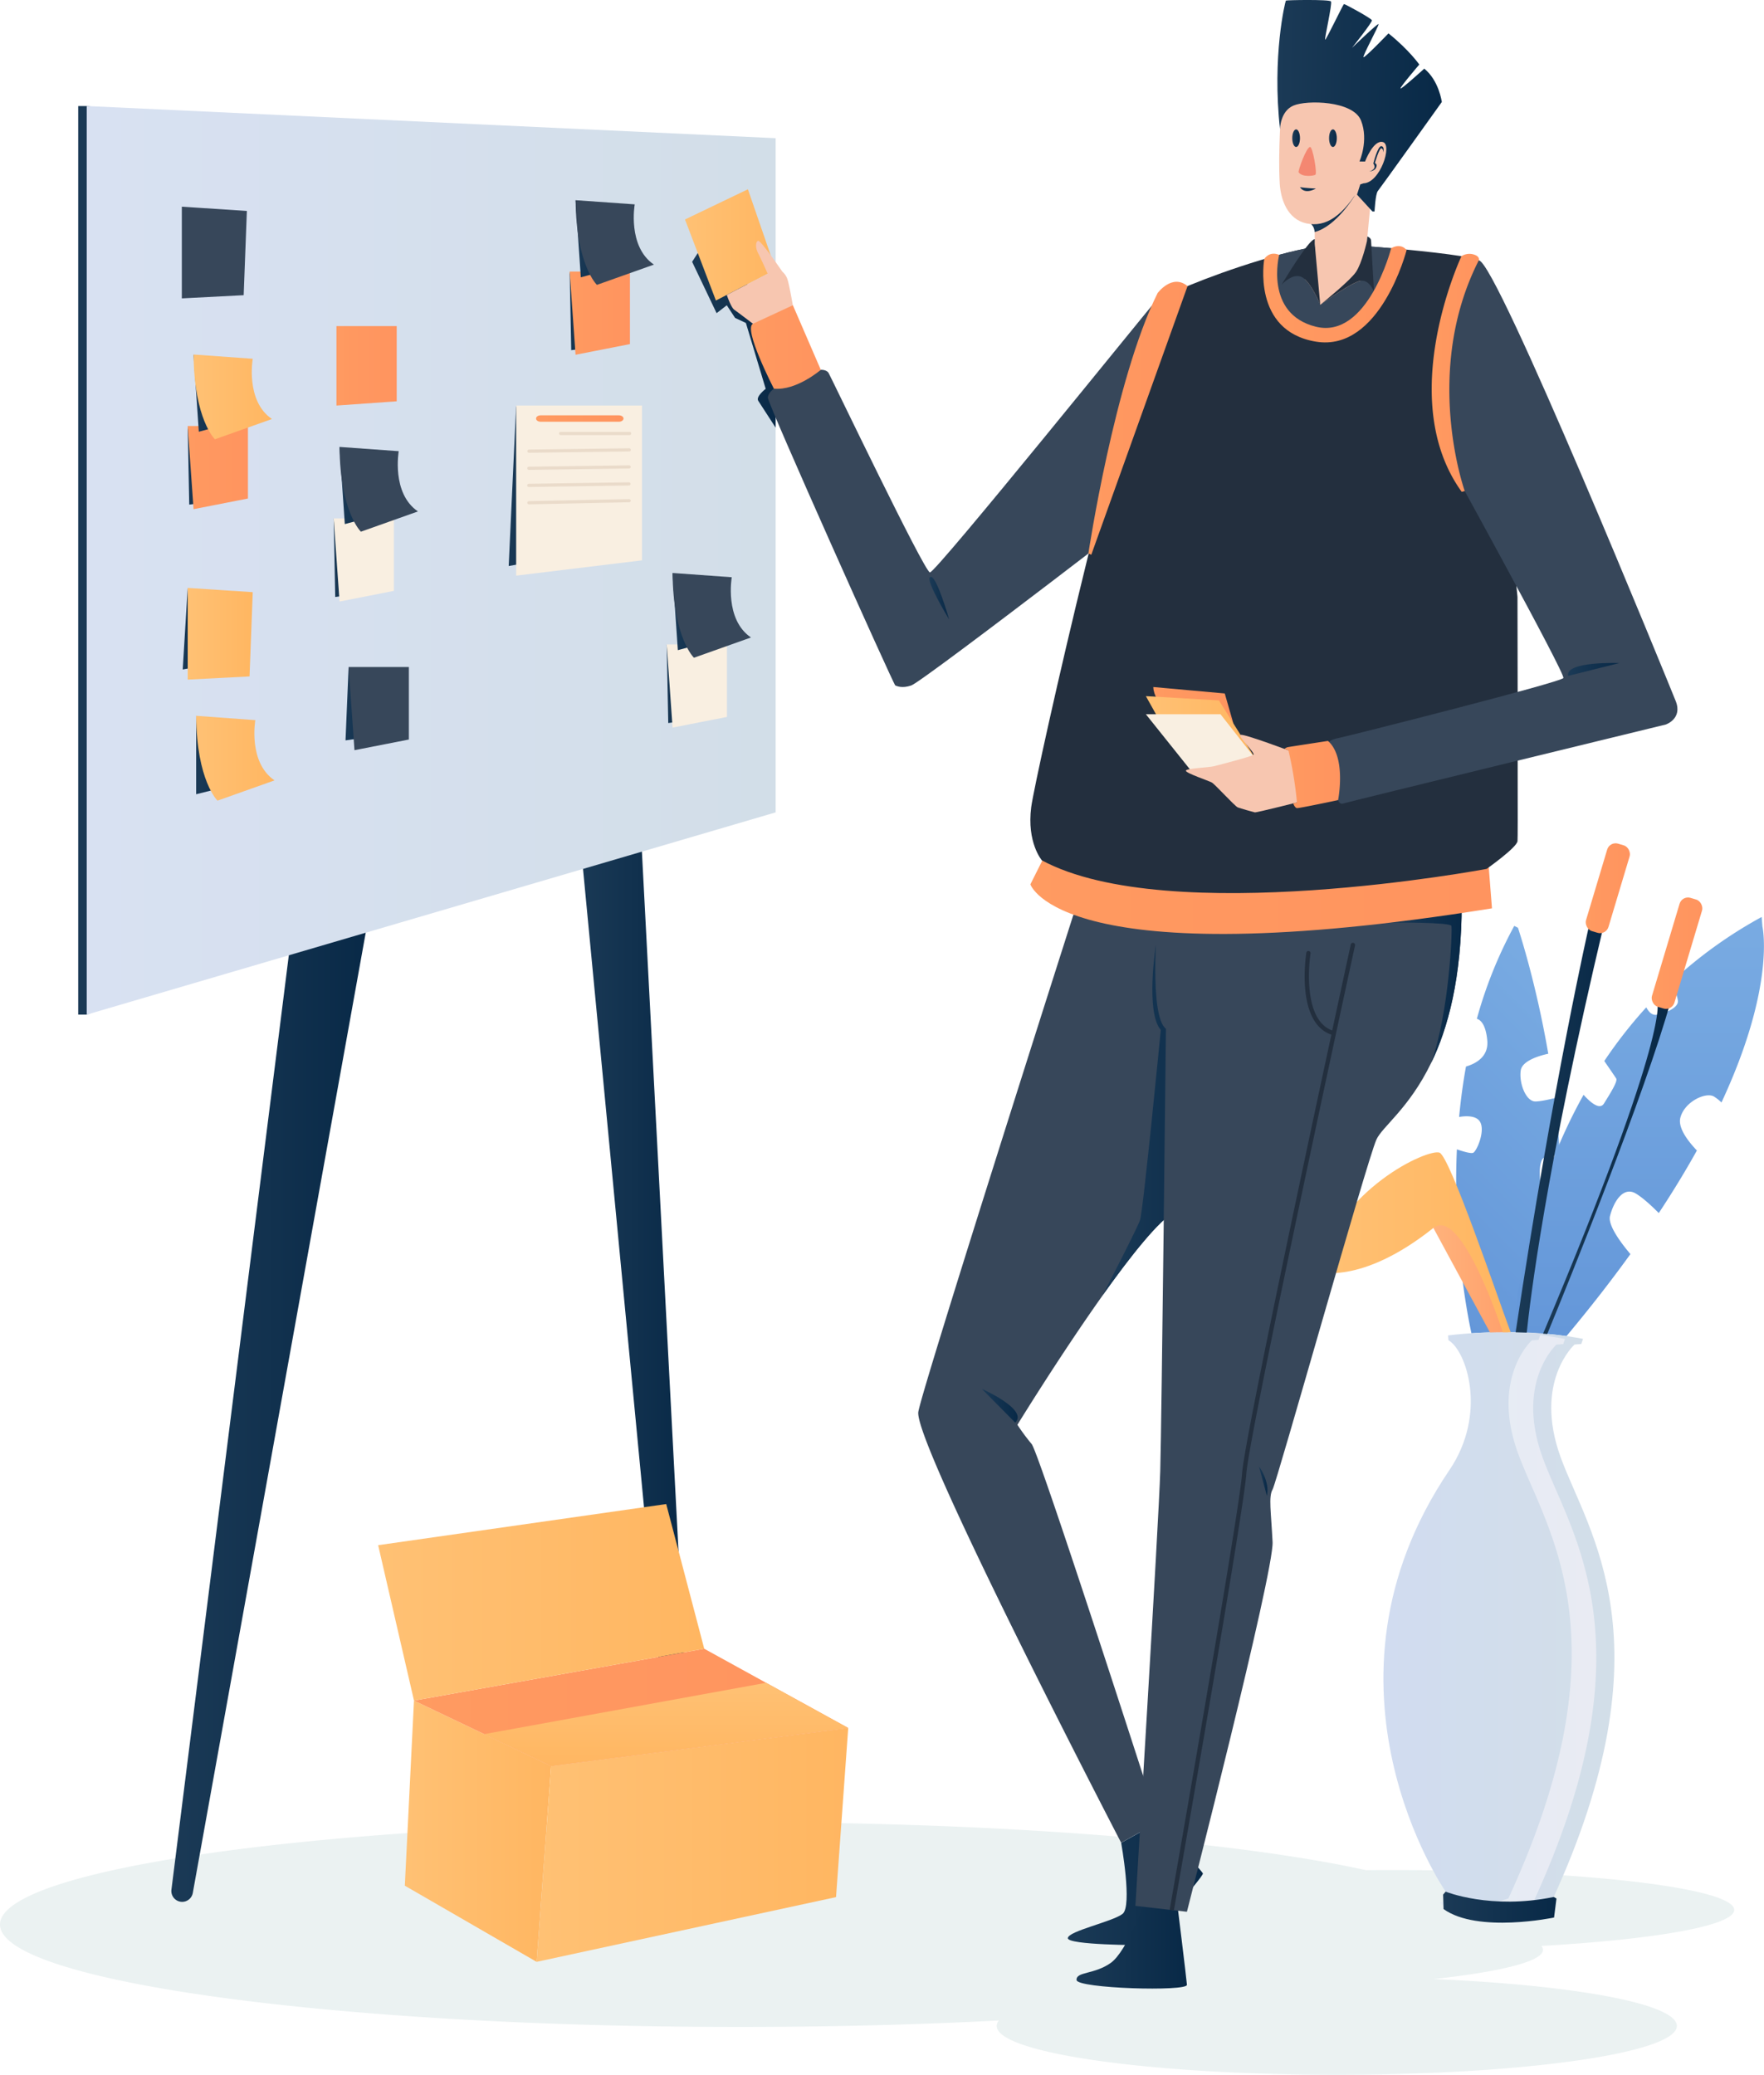
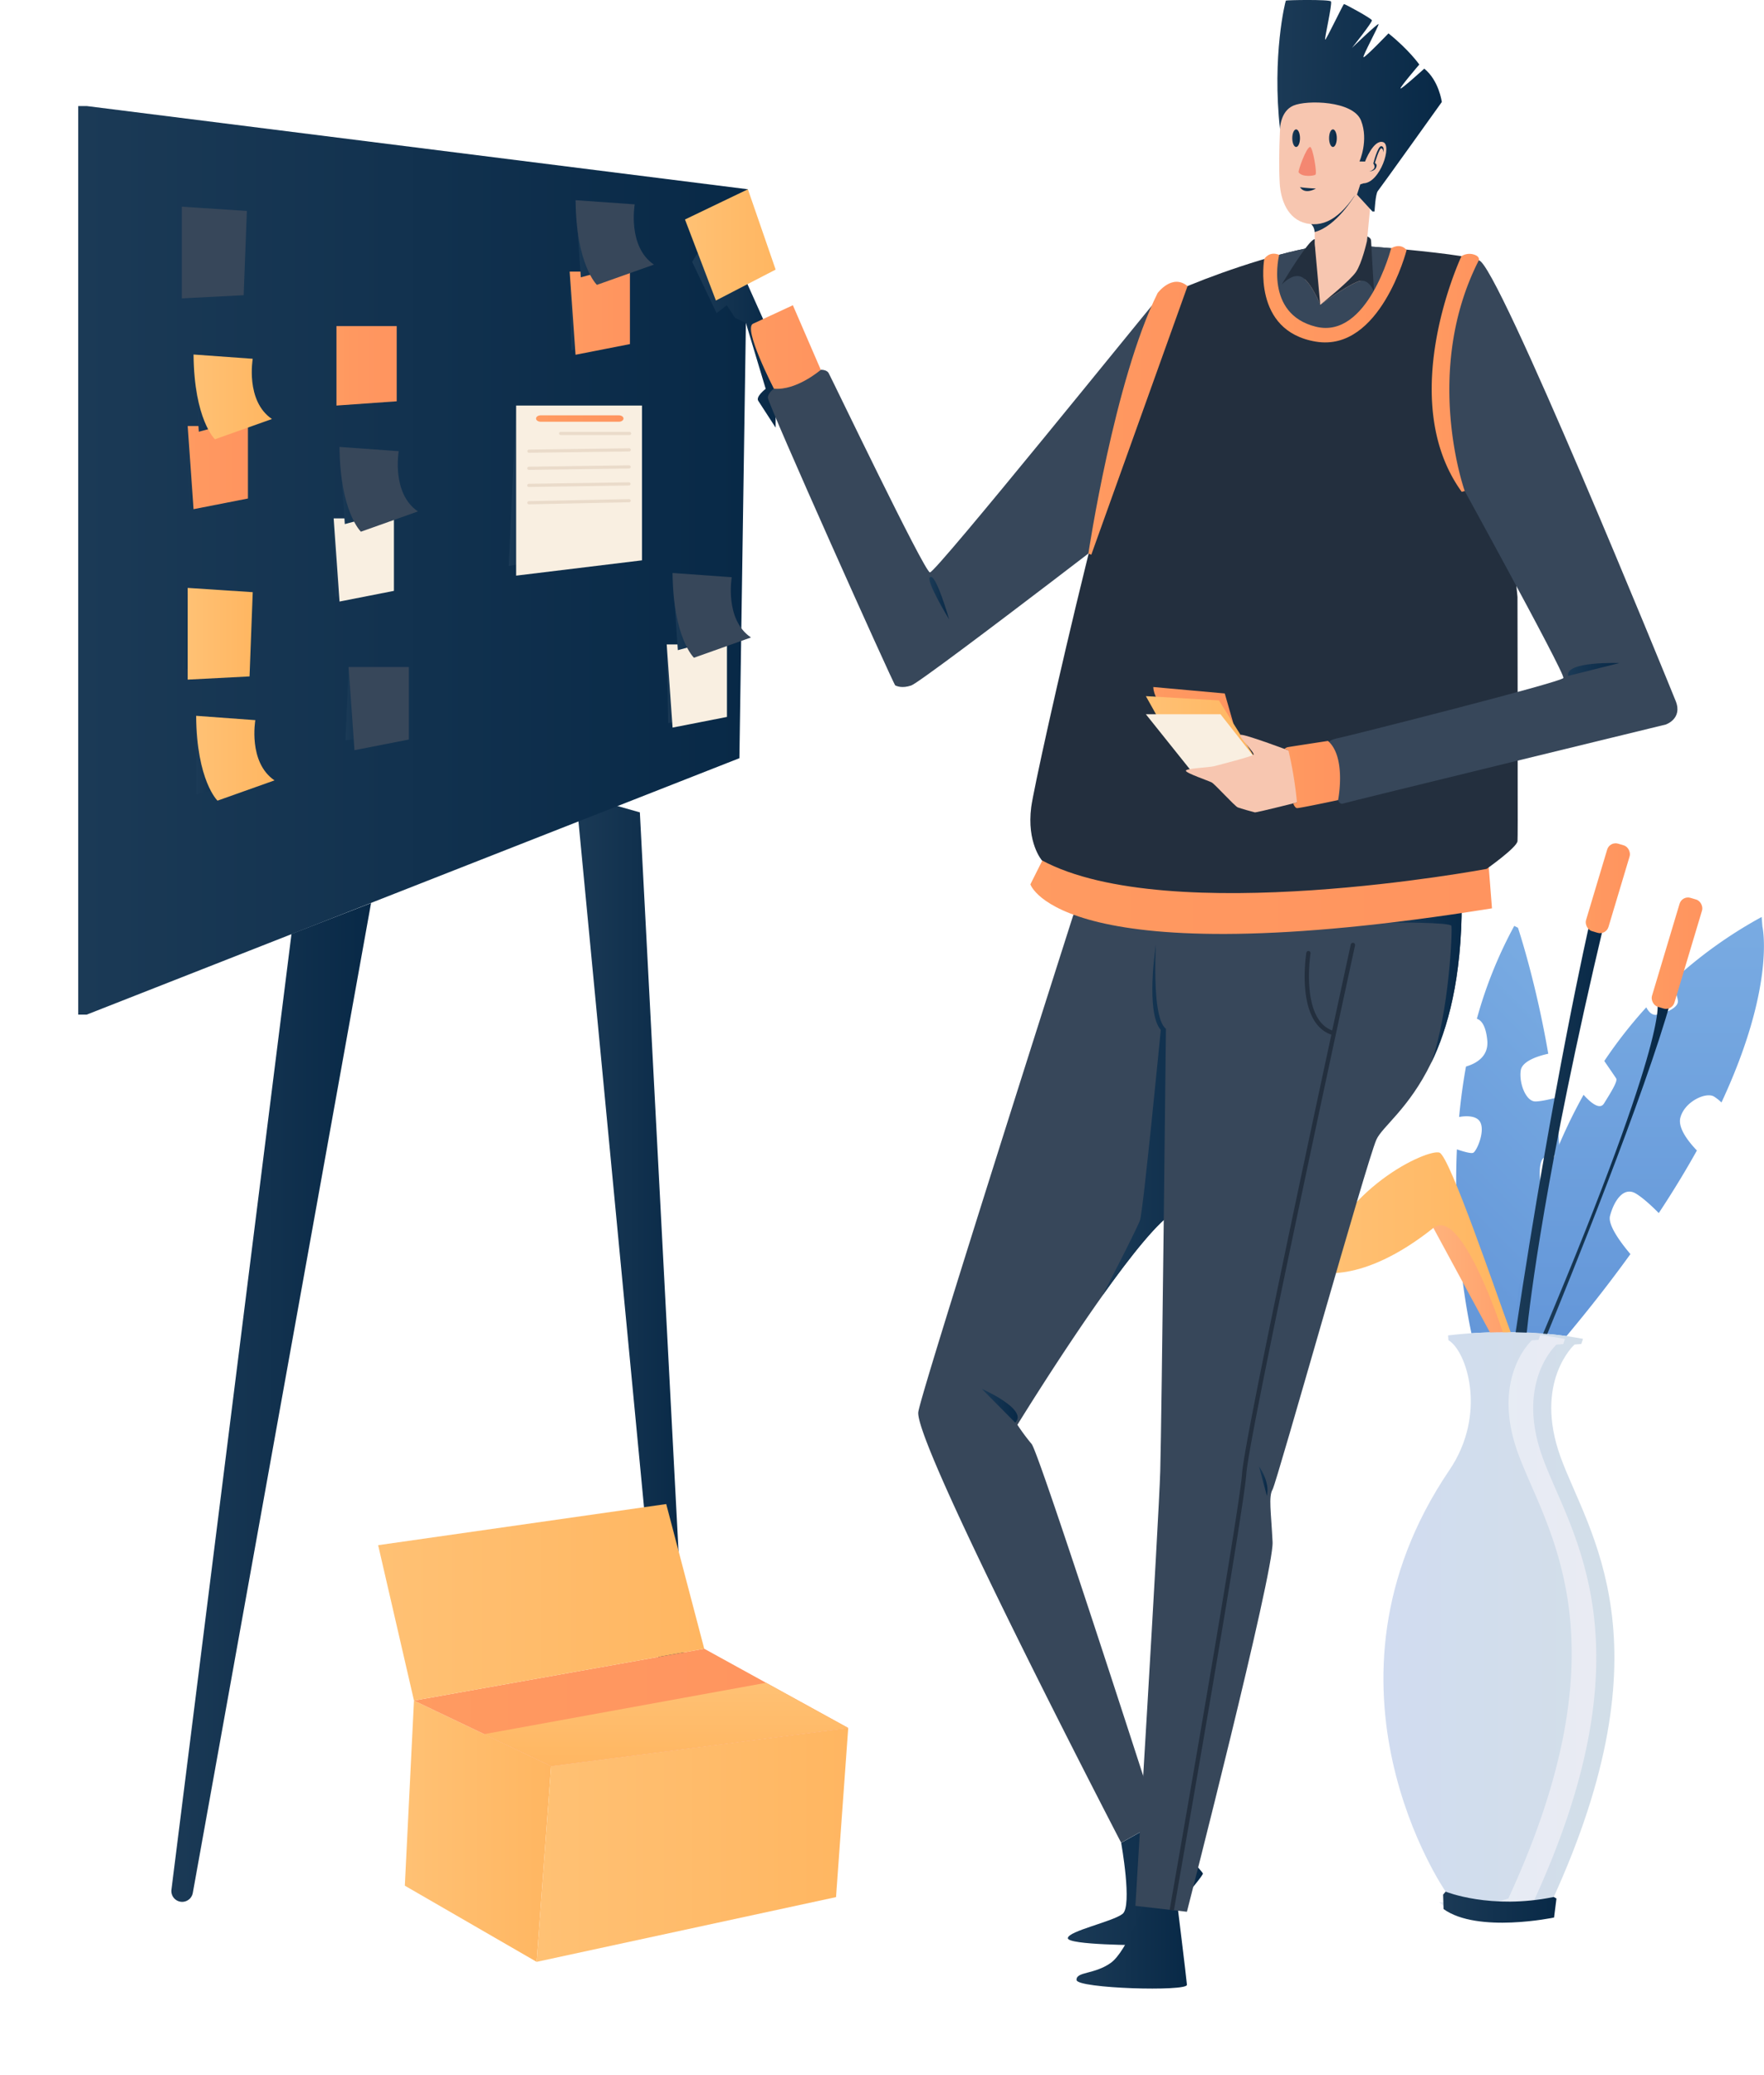
<svg xmlns="http://www.w3.org/2000/svg" xmlns:xlink="http://www.w3.org/1999/xlink" viewBox="0 0 1268.74 1492.38">
  <defs>
    <style>.cls-1{mask:url(#mask);filter:url(#luminosity-noclip-2);}.cls-2{mix-blend-mode:multiply;fill:url(#linear-gradient);}.cls-3{fill:#ebf2f2;}.cls-4{fill:url(#linear-gradient-2);}.cls-5{fill:url(#linear-gradient-3);}.cls-6{fill:url(#linear-gradient-4);}.cls-7{fill:url(#linear-gradient-5);}.cls-8{fill:url(#linear-gradient-6);}.cls-9{fill:url(#linear-gradient-7);}.cls-10{fill:url(#linear-gradient-8);}.cls-11{fill:url(#linear-gradient-9);}.cls-12{fill:url(#linear-gradient-10);}.cls-13{fill:url(#linear-gradient-11);}.cls-14{fill:url(#linear-gradient-12);}.cls-15{fill:url(#linear-gradient-13);}.cls-16{fill:url(#linear-gradient-14);}.cls-17{fill:url(#linear-gradient-15);}.cls-18{fill:url(#linear-gradient-16);}.cls-19{fill:url(#linear-gradient-17);}.cls-20{fill:url(#linear-gradient-18);}.cls-21{fill:url(#linear-gradient-19);}.cls-22{fill:url(#linear-gradient-20);}.cls-23{fill:url(#linear-gradient-21);}.cls-24{fill:url(#linear-gradient-22);}.cls-25{fill:url(#linear-gradient-23);}.cls-26{fill:url(#linear-gradient-24);}.cls-27{fill:url(#linear-gradient-25);}.cls-28{fill:url(#linear-gradient-26);}.cls-29{fill:#37475a;}.cls-30{fill:url(#linear-gradient-27);}.cls-31{fill:url(#linear-gradient-28);}.cls-32{fill:#f9efe1;}.cls-33{fill:url(#linear-gradient-29);}.cls-34{fill:url(#linear-gradient-30);}.cls-35{fill:url(#linear-gradient-31);}.cls-36{fill:url(#linear-gradient-32);}.cls-37{fill:url(#linear-gradient-33);}.cls-38{fill:url(#linear-gradient-34);}.cls-39{fill:url(#linear-gradient-35);}.cls-40{fill:url(#linear-gradient-36);}.cls-41{fill:url(#linear-gradient-37);}.cls-42{fill:url(#linear-gradient-38);}.cls-43{fill:url(#linear-gradient-39);}.cls-44{fill:url(#linear-gradient-40);}.cls-45{fill:#eadbca;}.cls-46{fill:url(#linear-gradient-41);}.cls-47{fill:url(#linear-gradient-42);}.cls-48{fill:url(#linear-gradient-43);}.cls-49{fill:url(#linear-gradient-44);}.cls-50{fill:url(#linear-gradient-45);}.cls-51{fill:url(#linear-gradient-46);}.cls-52{fill:#232f3e;}.cls-53{fill:url(#linear-gradient-47);}.cls-54{mask:url(#mask-2);}.cls-55{fill:url(#linear-gradient-48);}.cls-56{fill:#f7c6b0;}.cls-57{fill:url(#linear-gradient-49);}.cls-58{fill:url(#linear-gradient-50);}.cls-59{fill:url(#linear-gradient-51);}.cls-60{fill:url(#linear-gradient-52);}.cls-61{fill:url(#linear-gradient-53);}.cls-62{fill:url(#linear-gradient-54);}.cls-63{fill:url(#linear-gradient-55);}.cls-64{fill:#f48771;}.cls-65{fill:url(#linear-gradient-56);}.cls-66{fill:url(#linear-gradient-57);}.cls-67{fill:url(#linear-gradient-58);}.cls-68{fill:url(#linear-gradient-59);}.cls-69{fill:url(#linear-gradient-60);}.cls-70{fill:url(#linear-gradient-61);}.cls-71{fill:url(#linear-gradient-62);}.cls-72{fill:url(#linear-gradient-63);}.cls-73{fill:url(#linear-gradient-64);}.cls-74{filter:url(#luminosity-noclip);}</style>
    <filter id="luminosity-noclip" x="858.29" y="-8836" width="233.33" height="32766" filterUnits="userSpaceOnUse" color-interpolation-filters="sRGB">
      <feFlood flood-color="#fff" result="bg" />
      <feBlend in="SourceGraphic" in2="bg" />
    </filter>
    <mask id="mask" x="858.29" y="-8836" width="233.33" height="32766" maskUnits="userSpaceOnUse">
      <g class="cls-74" />
    </mask>
    <linearGradient id="linear-gradient" x1="858.29" y1="466.98" x2="1091.62" y2="466.98" gradientUnits="userSpaceOnUse">
      <stop offset="0" stop-color="#1a1a1a" />
      <stop offset="0.04" stop-color="#292929" />
      <stop offset="0.24" stop-color="#696969" />
      <stop offset="0.43" stop-color="#9e9e9e" />
      <stop offset="0.61" stop-color="#c8c8c8" />
      <stop offset="0.77" stop-color="#e6e6e6" />
      <stop offset="0.9" stop-color="#f8f8f8" />
      <stop offset="1" stop-color="#fff" />
    </linearGradient>
    <linearGradient id="linear-gradient-2" x1="1167.76" y1="743.3" x2="1005.16" y2="905.9" gradientUnits="userSpaceOnUse">
      <stop offset="0" stop-color="#79abe2" />
      <stop offset="1" stop-color="#6497d9" />
    </linearGradient>
    <linearGradient id="linear-gradient-3" x1="1178.9" y1="659.59" x2="1178.9" y2="961.14" xlink:href="#linear-gradient-2" />
    <linearGradient id="linear-gradient-4" x1="995.01" y1="1165.38" x2="1161.17" y2="1165.38" gradientUnits="userSpaceOnUse">
      <stop offset="0" stop-color="#d1dcf0" />
      <stop offset="1" stop-color="#d2dee8" />
    </linearGradient>
    <linearGradient id="linear-gradient-5" x1="1035.13" y1="1166.44" x2="1148.12" y2="1166.44" gradientUnits="userSpaceOnUse">
      <stop offset="0" stop-color="#e5ecf5" />
      <stop offset="1" stop-color="#e9ebf3" />
    </linearGradient>
    <linearGradient id="linear-gradient-6" x1="1037.95" y1="1371.82" x2="1119.47" y2="1371.82" gradientUnits="userSpaceOnUse">
      <stop offset="0" stop-color="#1b3a56" />
      <stop offset="1" stop-color="#082947" />
    </linearGradient>
    <linearGradient id="linear-gradient-7" x1="1109.83" y1="839.46" x2="1201.84" y2="839.46" xlink:href="#linear-gradient-6" />
    <linearGradient id="linear-gradient-8" x1="1090.08" y1="811.63" x2="1153.64" y2="811.63" xlink:href="#linear-gradient-6" />
    <linearGradient id="linear-gradient-9" x1="1030.94" y1="918.03" x2="1084.69" y2="918.03" gradientUnits="userSpaceOnUse">
      <stop offset="0" stop-color="#ffb27b" />
      <stop offset="1" stop-color="#ffa06c" />
    </linearGradient>
    <linearGradient id="linear-gradient-10" x1="946.72" y1="893.54" x2="1086.54" y2="893.54" gradientUnits="userSpaceOnUse">
      <stop offset="0" stop-color="#ffc174" />
      <stop offset="1" stop-color="#ffb661" />
    </linearGradient>
    <linearGradient id="linear-gradient-11" x1="1187.96" y1="685.57" x2="1224.51" y2="685.57" gradientTransform="translate(-146 374.99) rotate(-16.68)" gradientUnits="userSpaceOnUse">
      <stop offset="0" stop-color="#ff9b61" />
      <stop offset="0.26" stop-color="#ff9860" />
      <stop offset="1" stop-color="#ff945f" />
    </linearGradient>
    <linearGradient id="linear-gradient-12" x1="1140.52" y1="638.85" x2="1172.44" y2="638.85" gradientTransform="translate(-134.69 358.74) rotate(-16.68)" xlink:href="#linear-gradient-11" />
    <linearGradient id="linear-gradient-13" x1="123.25" y1="1008.75" x2="266.92" y2="1008.75" xlink:href="#linear-gradient-6" />
    <linearGradient id="linear-gradient-14" x1="414.19" y1="900.35" x2="493.96" y2="900.35" xlink:href="#linear-gradient-6" />
    <linearGradient id="linear-gradient-15" x1="56.25" y1="403.05" x2="537.92" y2="403.05" xlink:href="#linear-gradient-6" />
    <linearGradient id="linear-gradient-16" x1="62.37" y1="403.04" x2="557.87" y2="403.04" gradientUnits="userSpaceOnUse">
      <stop offset="0" stop-color="#d8e1f2" />
      <stop offset="1" stop-color="#d2dee8" />
    </linearGradient>
    <linearGradient id="linear-gradient-17" x1="365.87" y1="349.44" x2="389.64" y2="349.44" xlink:href="#linear-gradient-6" />
    <linearGradient id="linear-gradient-18" x1="248.51" y1="506.17" x2="272.4" y2="506.17" xlink:href="#linear-gradient-6" />
    <linearGradient id="linear-gradient-19" x1="131.42" y1="452.22" x2="141.07" y2="452.22" xlink:href="#linear-gradient-6" />
    <linearGradient id="linear-gradient-20" x1="239.99" y1="401.13" x2="250.73" y2="401.13" xlink:href="#linear-gradient-6" />
    <linearGradient id="linear-gradient-21" x1="141.07" y1="543.09" x2="171.81" y2="543.09" xlink:href="#linear-gradient-6" />
    <linearGradient id="linear-gradient-22" x1="291.17" y1="1317.19" x2="396.38" y2="1317.19" xlink:href="#linear-gradient-10" />
    <linearGradient id="linear-gradient-23" x1="385.97" y1="1327.05" x2="610.08" y2="1327.05" xlink:href="#linear-gradient-10" />
    <linearGradient id="linear-gradient-24" x1="297.76" y1="1228.14" x2="610.09" y2="1228.14" gradientTransform="matrix(1, 0, 0, 1, 0, 0)" xlink:href="#linear-gradient-11" />
    <linearGradient id="linear-gradient-25" x1="479.17" y1="1210.44" x2="479.17" y2="1270.34" xlink:href="#linear-gradient-10" />
    <linearGradient id="linear-gradient-26" x1="271.98" y1="1152.54" x2="506.52" y2="1152.54" xlink:href="#linear-gradient-10" />
    <linearGradient id="linear-gradient-27" x1="134.99" y1="455.87" x2="181.78" y2="455.87" xlink:href="#linear-gradient-10" />
    <linearGradient id="linear-gradient-28" x1="141.07" y1="545.37" x2="197.44" y2="545.37" xlink:href="#linear-gradient-10" />
    <linearGradient id="linear-gradient-29" x1="244.21" y1="349.23" x2="272.4" y2="349.23" xlink:href="#linear-gradient-6" />
    <linearGradient id="linear-gradient-30" x1="134.99" y1="334.69" x2="145.73" y2="334.69" xlink:href="#linear-gradient-6" />
    <linearGradient id="linear-gradient-31" x1="134.99" y1="336.33" x2="178.33" y2="336.33" gradientTransform="matrix(1, 0, 0, 1, 0, 0)" xlink:href="#linear-gradient-11" />
    <linearGradient id="linear-gradient-32" x1="139.21" y1="282.79" x2="167.4" y2="282.79" xlink:href="#linear-gradient-6" />
    <linearGradient id="linear-gradient-33" x1="139.21" y1="285.52" x2="195.59" y2="285.52" xlink:href="#linear-gradient-10" />
    <linearGradient id="linear-gradient-34" x1="409.74" y1="223.62" x2="420.47" y2="223.62" xlink:href="#linear-gradient-6" />
    <linearGradient id="linear-gradient-35" x1="409.74" y1="225.26" x2="453.07" y2="225.26" gradientTransform="matrix(1, 0, 0, 1, 0, 0)" xlink:href="#linear-gradient-11" />
    <linearGradient id="linear-gradient-36" x1="413.95" y1="171.72" x2="442.14" y2="171.72" xlink:href="#linear-gradient-6" />
    <linearGradient id="linear-gradient-37" x1="479.52" y1="491.8" x2="490.26" y2="491.8" xlink:href="#linear-gradient-6" />
    <linearGradient id="linear-gradient-38" x1="483.74" y1="439.9" x2="511.93" y2="439.9" xlink:href="#linear-gradient-6" />
    <linearGradient id="linear-gradient-39" x1="241.99" y1="263.15" x2="285.33" y2="263.15" gradientTransform="matrix(1, 0, 0, 1, 0, 0)" xlink:href="#linear-gradient-11" />
    <linearGradient id="linear-gradient-40" x1="385.55" y1="301.05" x2="448.45" y2="301.05" gradientTransform="matrix(1, 0, 0, 1, 0, 0)" xlink:href="#linear-gradient-11" />
    <linearGradient id="linear-gradient-41" x1="497.82" y1="241.02" x2="557.87" y2="241.02" xlink:href="#linear-gradient-6" />
    <linearGradient id="linear-gradient-42" x1="768.03" y1="1354.93" x2="865.21" y2="1354.93" xlink:href="#linear-gradient-6" />
    <linearGradient id="linear-gradient-43" x1="774.29" y1="1398.54" x2="853.69" y2="1398.54" xlink:href="#linear-gradient-6" />
    <linearGradient id="linear-gradient-44" x1="792.94" y1="805.78" x2="884" y2="805.78" xlink:href="#linear-gradient-6" />
    <linearGradient id="linear-gradient-45" x1="1000.04" y1="707.06" x2="1051.33" y2="707.06" xlink:href="#linear-gradient-6" />
    <linearGradient id="linear-gradient-46" x1="741.09" y1="638.03" x2="1073.06" y2="638.03" gradientTransform="matrix(1, 0, 0, 1, 0, 0)" xlink:href="#linear-gradient-11" />
    <linearGradient id="linear-gradient-47" x1="829.53" y1="507.29" x2="887.11" y2="507.29" gradientTransform="matrix(1, 0, 0, 1, 0, 0)" xlink:href="#linear-gradient-11" />
    <filter id="luminosity-noclip-2" x="858.29" y="316.65" width="233.33" height="300.67" filterUnits="userSpaceOnUse" color-interpolation-filters="sRGB">
      <feFlood flood-color="#fff" result="bg" />
      <feBlend in="SourceGraphic" in2="bg" />
    </filter>
    <mask id="mask-2" x="858.29" y="316.65" width="233.33" height="300.67" maskUnits="userSpaceOnUse">
      <g class="cls-1">
        <path class="cls-2" d="M1089.67,557.08l1.95-.39c0-8.71,0-18.07,0-27.64l-.79.15c.25-5.82.51-11.8.79-17.85,0-41.88-.13-82-.13-82s-3.43-35.41-7.94-79.13l-8.35-33.62-21.66,36.57s23.56,57.09,27.68,66.21c.39.9.32,61.63.2,111.58L945.73,557.12l-73.63-1.75-13.81,1.08,5.37,8.71,6.14,1.9s14.29,15.37,17.3,17.28,12.39,3.06,12.39,3.06h11.36l17.24-6.13a15.83,15.83,0,0,0,3.44,3.07c2.33,1.53,29-5.19,29-5.19s2.42,2.88,3.31,2.88c.6,0,69.23-13.68,117.51-23.29-.06,21.7-.12,37.1-.12,37.1l-11,21.48s20.77-19.42,18.84-23C1088.53,593.31,1088.88,578.28,1089.67,557.08Z" />
      </g>
    </mask>
    <linearGradient id="linear-gradient-48" x1="824.16" y1="523.36" x2="903.16" y2="523.36" xlink:href="#linear-gradient-10" />
    <linearGradient id="linear-gradient-49" x1="492.67" y1="176.16" x2="557.87" y2="176.16" xlink:href="#linear-gradient-10" />
    <linearGradient id="linear-gradient-50" x1="540.12" y1="249.62" x2="590.35" y2="249.62" gradientTransform="matrix(1, 0, 0, 1, 0, 0)" xlink:href="#linear-gradient-11" />
    <linearGradient id="linear-gradient-51" x1="782.79" y1="300.83" x2="854.13" y2="300.83" gradientTransform="matrix(1, 0, 0, 1, 0, 0)" xlink:href="#linear-gradient-11" />
    <linearGradient id="linear-gradient-52" x1="1029.74" y1="268.16" x2="1063.71" y2="268.16" gradientTransform="matrix(1, 0, 0, 1, 0, 0)" xlink:href="#linear-gradient-11" />
    <linearGradient id="linear-gradient-53" x1="923.93" y1="557.11" x2="963.81" y2="557.11" gradientTransform="matrix(1, 0, 0, 1, 0, 0)" xlink:href="#linear-gradient-11" />
    <linearGradient id="linear-gradient-54" x1="943.06" y1="153.78" x2="974.39" y2="153.78" xlink:href="#linear-gradient-6" />
    <linearGradient id="linear-gradient-55" x1="908.57" y1="211.61" x2="1011.69" y2="211.61" gradientTransform="matrix(1, 0, 0, 1, 0, 0)" xlink:href="#linear-gradient-11" />
    <linearGradient id="linear-gradient-56" x1="929.44" y1="99.39" x2="935" y2="99.39" xlink:href="#linear-gradient-6" />
    <linearGradient id="linear-gradient-57" x1="955.91" y1="99.39" x2="961.47" y2="99.39" xlink:href="#linear-gradient-6" />
    <linearGradient id="linear-gradient-58" x1="912.52" y1="63.85" x2="1031.14" y2="63.85" gradientTransform="translate(7.23 -5.34) rotate(1.05)" xlink:href="#linear-gradient-6" />
    <linearGradient id="linear-gradient-59" x1="935" y1="136.03" x2="946.43" y2="136.03" xlink:href="#linear-gradient-6" />
    <linearGradient id="linear-gradient-60" x1="984.27" y1="114.25" x2="995.12" y2="114.25" xlink:href="#linear-gradient-6" />
    <linearGradient id="linear-gradient-61" x1="668.46" y1="430.22" x2="682.64" y2="430.22" xlink:href="#linear-gradient-6" />
    <linearGradient id="linear-gradient-62" x1="1127.8" y1="481.52" x2="1164.71" y2="481.52" xlink:href="#linear-gradient-6" />
    <linearGradient id="linear-gradient-63" x1="706.17" y1="1011.18" x2="731.96" y2="1011.18" xlink:href="#linear-gradient-6" />
    <linearGradient id="linear-gradient-64" x1="905.48" y1="1065.35" x2="911.63" y2="1065.35" xlink:href="#linear-gradient-6" />
  </defs>
  <g id="Ebene_2" data-name="Ebene 2">
    <g id="Layer_1" data-name="Layer 1">
-       <path class="cls-3" d="M1247.31,1373.79c0-15.83-109.52-28.66-244.61-28.66-6.79,0-13.48,0-20.13.1-94.07-20.74-260.75-34.53-450.71-34.53-293.74,0-531.86,33-531.86,73.63S238.12,1458,531.86,1458c65.64,0,128.49-1.65,186.54-4.66a6.42,6.42,0,0,0-1.54,3.9c0,19.43,109.51,35.17,244.61,35.17s244.61-15.74,244.61-35.17c0-15.94-73.81-29.4-175-33.71,48.38-5.24,78.71-12.73,78.71-21a4.43,4.43,0,0,0-1.19-2.82C1190.68,1395,1247.31,1385.17,1247.31,1373.79Z" />
      <path class="cls-4" d="M1110.7,860.48c2.62,5.17,8.51,2.58,11.83.53-.35,33.3-4.4,67.17-14.66,98.15-6.5-.5-12.83-.77-18.81-.85-12-.22-22.57.19-30.74.74-3.31-15.34-13.36-68.25-10.47-132.31,5.16,1.75,10.57,3.26,11.89,2.38,2.69-1.75,8.72-16.08,4.62-22.43-2.92-4.54-10.72-4-14.91-3.25,1.12-11.91,2.71-24,4.94-36.28,7.13-2.1,16.43-7.09,15.31-18.85-1.09-11.36-4.73-14.64-7.48-15.5A313.5,313.5,0,0,1,1089.11,666l2.66,1.33s12.73,37.8,21.81,90.63c-5.72,1.23-18.79,4.79-19.82,12.07-1.29,9.34,3.83,22.26,10.51,22.25,3.41,0,9.23-1.25,14-2.44,1.63,13.23,2.88,27,3.59,41.08-4.3,0-9.2.43-11.45,1.87C1105.93,835.65,1106.94,853.05,1110.7,860.48Z" />
      <path class="cls-5" d="M1238.15,793a32.3,32.3,0,0,0-5.42-4.28c-5.84-3.42-21.25,3.72-24.17,15.34-1.88,7.44,6,17.31,11.92,23.49-7.84,14.07-16.89,29.07-27.42,45-4.58-4.62-11.07-10.72-16.34-13.94-9.15-5.58-16,5.55-18.73,16-1.7,6.47,7.44,18.89,14.67,27.46-13.39,18.57-28.63,38.25-46,59a302.43,302.43,0,0,0-37.62-2.83c1.73-27.47,10.06-99.41,49.92-170.74,4.66,5.2,11.52,11.27,14.66,6.28,5-8,10-16.05,8.82-18-.64-1.06-4.88-7.22-8.57-12.59a330.4,330.4,0,0,1,30.2-38.62c1.68,3.22,4.18,6,7.69,5.33,7.48-1.58,14.35-5,15-9,.45-2.53-2.36-9.63-4.54-14.63a320.34,320.34,0,0,1,64.83-46.69l.55,6.85S1277.44,708.69,1238.15,793Z" />
      <path class="cls-6" d="M1115.61,1368.68l-11.82,3.83s-51.85-1.46-52.84-2-11.19-9.88-11.19-9.88-102.47-148,2.7-303.18c27.55-40.66,12.22-86-.67-93.42l-.28-3.46s6.39-.87,16.81-1.55c3.91-.28,8.39-.51,13.33-.65,2.92-.08,6-.14,9.25-.15,1.27,0,2.53,0,3.79,0,.62,0,1.23,0,1.85,0,.83,0,1.66,0,2.52,0h1c2.62,0,5.31.13,8,.23,3.21.14,6.46.34,9.77.61.65,0,1.3.08,2,.15,1,.07,2,.15,3,.25,4.56.41,9.18.9,13.82,1.58,4,.58,8,1.25,11.92,2l-1.25,3.7-4.86.39s-29.67,26.72-10,81S1202.29,1181,1115.61,1368.68Z" />
      <path class="cls-7" d="M1102.57,1368.69l-11.81,3.83s-51.85-1.47-52.87-2a31.56,31.56,0,0,1-2.76-2.3c15.65.55,37.93,1.19,37.93,1.19l11.81-3.83c86.67-187.71,26.6-266,6.9-320.4s10-81.06,10-81.06l4.85-.37,1.16-3.43c2,.24,3.93.49,5.9.79,3.95.56,7.94,1.23,11.9,2l-1.23,3.71-4.88.37s-29.66,26.72-10,81.06S1189.24,1181,1102.57,1368.69Z" />
      <path class="cls-8" d="M1039.77,1360.65s32.27,13.18,77.76,3.85l1.94,1.1-1.73,13.68s-55,11.54-79.48-6.1l-.31-10.4Z" />
      <path class="cls-9" d="M1201.84,719.37c-18.61,67.33-74.25,204.34-89,240.19-1-.1-2-.18-3-.25,93.09-220.89,82.07-239.16,82.07-239.16Z" />
      <path class="cls-10" d="M1153.64,664.71c-42.19,177.76-53.35,272.52-55.54,293.84-2.71-.1-5.4-.19-8-.23,27.38-181.73,52.86-292.76,52.86-292.76Z" />
      <path class="cls-11" d="M1084.69,958.29c-1.26,0-2.52,0-3.79,0-3.23,0-6.33.07-9.25.15l-40.71-75.19c5.39-9.66,21.74-3.76,21.74-3.76Z" />
      <path class="cls-12" d="M1086.54,958.29c-1.91,0-3.79,0-5.64,0-4.92-14.75-31.26-90-50-75-52.68,42-84.22,31.3-84.22,31.3,16.8-59.81,80.21-88.42,88.63-85.51C1042.75,831.55,1076.73,932,1086.54,958.29Z" />
      <rect class="cls-13" x="1197.8" y="644.66" width="16.87" height="81.82" rx="6.31" transform="translate(247.47 -317.32) rotate(16.68)" />
      <rect class="cls-14" x="1148.04" y="606.02" width="16.87" height="65.66" rx="6.31" transform="translate(231.97 -305) rotate(16.68)" />
      <path class="cls-15" d="M209.65,671.79l-86.34,687.42A7.79,7.79,0,0,0,131,1368h0a7.8,7.8,0,0,0,7.67-6.41l128.21-712Z" />
      <polygon class="cls-16" points="460.21 584.34 493.96 1229.39 477.08 1229.39 414.19 571.3 460.21 584.34" />
      <polygon class="cls-17" points="56.25 76.28 56.25 729.81 62.38 729.81 531.8 545.37 537.92 136.15 62.38 76.28 56.25 76.28" />
-       <polygon class="cls-18" points="557.87 99.4 557.87 584.34 62.37 729.82 62.37 76.26 557.87 99.4" />
      <polygon class="cls-19" points="371.24 291.72 365.87 407.15 389.64 402.77 371.24 291.72" />
      <polygon class="cls-20" points="250.73 479.78 248.51 532.56 272.4 529.11 250.73 479.78" />
      <polygon class="cls-21" points="135 422.88 131.41 481.56 141.07 479.78 135 422.88" />
      <polygon class="cls-22" points="239.99 372.86 241.1 429.4 250.73 428.12 239.99 372.86" />
      <polygon class="cls-23" points="141.07 514.88 141.07 571.3 171.81 563.63 141.07 514.88" />
      <polygon class="cls-24" points="297.75 1223.22 291.17 1356.37 385.96 1411.16 396.38 1270.34 297.75 1223.22" />
      <polygon class="cls-25" points="396.38 1270.34 610.08 1242.94 601.31 1364.59 385.96 1411.16 396.38 1270.34" />
      <polygon class="cls-26" points="610.09 1242.95 396.39 1270.34 348.26 1247.36 297.76 1223.23 506.52 1185.94 551.01 1210.44 610.09 1242.95" />
      <polygon class="cls-27" points="610.09 1242.95 396.39 1270.34 348.26 1247.36 551.01 1210.44 610.09 1242.95" />
      <polygon class="cls-28" points="506.52 1185.94 297.76 1223.23 271.98 1111.45 479.17 1081.86 506.52 1185.94" />
      <polygon class="cls-29" points="130.78 148.67 177.56 151.74 175.26 212.33 130.78 214.63 130.78 148.67" />
      <polygon class="cls-30" points="135 422.88 181.78 425.95 179.48 486.55 135 488.85 135 422.88" />
      <path class="cls-31" d="M141.07,514.88,183.64,518s-5.37,30.29,13.8,43.33l-41,14.58S141.45,561.67,141.07,514.88Z" />
      <polygon class="cls-32" points="239.99 372.86 283.33 372.86 283.33 425.01 244.21 432.69 239.99 372.86" />
      <polygon class="cls-33" points="244.21 321.47 248 376.99 272.4 370.34 244.21 321.47" />
      <path class="cls-29" d="M244.21,321.47l42.57,3.07s-5.37,30.29,13.81,43.33l-41,14.58S244.59,368.26,244.21,321.47Z" />
      <polygon class="cls-34" points="135 306.42 136.1 362.96 145.73 361.68 135 306.42" />
      <polygon class="cls-35" points="135 306.42 178.33 306.42 178.33 358.58 139.21 366.25 135 306.42" />
      <polygon class="cls-36" points="139.21 255.03 143 310.55 167.4 303.9 139.21 255.03" />
      <path class="cls-37" d="M139.21,255l42.57,3.07s-5.37,30.29,13.81,43.33l-41,14.58S139.6,301.82,139.21,255Z" />
      <polygon class="cls-38" points="409.74 195.35 410.84 251.89 420.47 250.61 409.74 195.35" />
      <polygon class="cls-39" points="409.74 195.35 453.07 195.35 453.07 247.51 413.95 255.18 409.74 195.35" />
      <polygon class="cls-40" points="413.95 143.96 417.75 199.48 442.14 192.83 413.95 143.96" />
      <path class="cls-29" d="M414,144,456.52,147s-5.37,30.3,13.81,43.33l-41,14.58S414.34,190.75,414,144Z" />
      <polygon class="cls-41" points="479.52 463.53 480.63 520.07 490.26 518.79 479.52 463.53" />
      <polygon class="cls-32" points="479.52 463.53 522.86 463.53 522.86 515.69 483.74 523.36 479.52 463.53" />
      <polygon class="cls-42" points="483.74 412.14 487.53 467.66 511.93 461.01 483.74 412.14" />
      <path class="cls-29" d="M483.74,412.14l42.57,3.07s-5.37,30.3,13.81,43.33l-41,14.58S484.13,458.93,483.74,412.14Z" />
      <polygon class="cls-29" points="250.73 479.78 294.07 479.78 294.07 531.94 254.95 539.61 250.73 479.78" />
      <polygon class="cls-43" points="241.99 234.58 285.33 234.58 285.33 288.65 241.99 291.72 241.99 234.58" />
      <polygon class="cls-32" points="371.24 291.72 461.74 291.72 461.74 403.05 371.24 414.06 371.24 291.72" />
      <path class="cls-44" d="M388.88,298.75h56.24c1.84,0,3.33,1,3.33,2.3h0c0,1.27-1.49,2.3-3.33,2.3H388.88c-1.84,0-3.33-1-3.33-2.3h0C385.55,299.78,387,298.75,388.88,298.75Z" />
      <path class="cls-45" d="M452.8,312.94H403.26a1.15,1.15,0,1,1,0-2.3H452.8a1.15,1.15,0,0,1,0,2.3Z" />
      <path class="cls-45" d="M452.55,324.74l-72.09.94a1.15,1.15,0,1,1,0-2.3l72.09-.94a1.15,1.15,0,1,1,0,2.3Z" />
      <path class="cls-45" d="M452.48,337l-72.1,1a1.15,1.15,0,0,1,0-2.3l72.1-1a1.15,1.15,0,0,1,0,2.3Z" />
      <path class="cls-45" d="M452.44,349.23l-72.09,1.06a1.15,1.15,0,0,1,0-2.3l72.09-1.07a1.16,1.16,0,0,1,0,2.31Z" />
      <path class="cls-45" d="M452.52,361.27l-72.08,1.51a1.15,1.15,0,1,1-.05-2.3L452.47,359a1.15,1.15,0,1,1,0,2.3Z" />
      <path class="cls-46" d="M557.87,249.61v58c-5.19-8-11.42-17.58-12.52-19.33-1.93-3.07,5.37-8.59,5.37-8.59l-14.24-47.37-7.76-3.62-6-9.12-7.31,5.68-17.61-36.94,8.93-13.87L528.47,184Z" />
      <path class="cls-47" d="M806.39,1325.53s8.18,45.51,1,51.13-38.86,12.27-39.37,17.39,53.69,5.11,53.69,5.11,44.49-49.6,43.46-51.64S833,1310.7,833,1310.7Z" />
      <path class="cls-48" d="M823.77,1366.69s-13,36.82-24.92,45.26-24.93,6.13-24.55,12.27,79.77,8.43,79.39,3.45-7.29-61-7.29-61Z" />
      <path class="cls-29" d="M884,715.37c-16,65.44-38.75,156.07-38.75,156.07C834,877.18,813.47,903,792.94,931.89a.09.09,0,0,1,0,.06c-30.59,43.07-61.18,92.9-61.18,92.9a148.33,148.33,0,0,0,10.22,13.8c5.64,6.66,91,272,91,272l-26.6,14.82s-149.29-287.36-145.89-309.88C663,999.2,772.05,657.91,772.05,657.91s125.88-7.86,127.41-8.38C900,649.35,893.08,678.31,884,715.37Z" />
      <path class="cls-49" d="M884,715.37c-16,65.44-38.75,156.07-38.75,156.07C834,877.18,813.47,903,792.94,931.89c1.69-3.26,24.79-47.9,27-54.22,2.3-6.59,14.94-136.86,14.94-136.86-11.11-12.53-3.55-61.14-3.55-61.14Z" />
      <path class="cls-29" d="M1051.33,649.53c0,54.24-10,90.29-22,115.05-15.93,32.89-35.32,45.9-39.4,55.23-7.18,16.35-71.61,246.46-74.64,251.58s-1.05,16.35,0,37.83-61.61,265.91-61.61,265.91l-9.36-1.08-3.07-.33-24.63-2.83s16.87-277,17.88-312.78S838.59,740,838.59,740c-12.27-9.2-6.13-78.76-6.13-78.76l199-10.67Z" />
      <path class="cls-50" d="M1029.37,764.58c13.07-36.84,15.31-95.87,14.54-98.6s-43.87-2.34-43.87-2.34l31.47-13,19.82-1.08C1051.33,703.77,1041.36,739.82,1029.37,764.58Z" />
      <path class="cls-51" d="M754.36,609.65l-13.27,26.46s21.32,67.11,332,17.26l-3.84-49.09Z" />
      <path class="cls-29" d="M839.12,213.34l-32.25,124-13.78,52.95s-15.89,12.21-36.9,28.23C717,448.42,659.91,491.56,655.4,493.06c-6.87,2.3-10.34.37-11.47,0S551.88,289.8,552.25,286s4.36-6.39,4.36-6.39L590.36,266s4.08-.24,5.61,2.3,68.79,142.91,72.87,143.44S827.86,220,829.67,218.47,839.12,213.34,839.12,213.34Z" />
      <path class="cls-52" d="M1091.46,605c-.4,4.61-22.24,20-22.24,20s-228.57,43-319.85-6.14c0,0-11-12.67-7.67-38.35,2.8-21.91,71.31-327.42,97.42-367.16,2.08-3.16,43.84-20.12,80.93-30.06,17.18-4.63,33.38-7.73,44.15-7.24,10.4.46,23.32,1.38,36.39,2.48,29.57,2.58,59.82,6.29,63,8.75,2.82,2.21,12.7,93.2,19.91,163,4.51,43.72,7.94,79.13,7.94,79.13s.1,40.07.13,82c0,5.89,0,11.84,0,17.7,0,9.57,0,18.93,0,27.64C1091.65,583.08,1091.62,603.51,1091.46,605Z" />
      <path class="cls-53" d="M834.51,506.87s-5-7-5-12.7l51.39,4.64,6.19,21.59-14.63-13.11Z" />
      <g class="cls-54">
        <path class="cls-29" d="M1089.67,557.08l1.95-.39c0-8.71,0-18.07,0-27.64l-.79.15c.25-5.82.51-11.8.79-17.85,0-41.88-.13-82-.13-82s-3.43-35.41-7.94-79.13l-8.35-33.62-21.66,36.57s23.56,57.09,27.68,66.21c.39.9.32,61.63.2,111.58L945.73,557.12l-73.63-1.75-13.81,1.08,5.37,8.71,6.14,1.9s14.29,15.37,17.3,17.28,12.39,3.06,12.39,3.06h11.36l17.24-6.13a15.83,15.83,0,0,0,3.44,3.07c2.33,1.53,29-5.19,29-5.19s2.42,2.88,3.31,2.88c.6,0,69.23-13.68,117.51-23.29-.06,21.7-.12,37.1-.12,37.1l-11,21.48s20.77-19.42,18.84-23C1088.53,593.31,1088.88,578.28,1089.67,557.08Z" />
      </g>
      <polygon class="cls-55" points="833.36 517.22 824.16 500.73 876.7 503.8 903.16 545.98 833.36 517.22" />
      <path class="cls-29" d="M1000.71,195.64l-24.3,36.88-30,7.18-24.73-12.55-6.91-38.07,5.25-5.8c17.18-4.63,33.38-7.73,44.15-7.24,10.4.46,23.32,1.38,36.39,2.48Z" />
      <polygon class="cls-32" points="824.16 513.77 877.85 513.77 903.16 545.98 858.29 556.44 824.16 513.77" />
      <path class="cls-56" d="M982.55,179.87l1.53,5.86L979,201.93c-5.83.49-26.6,15.28-29.15,17.12l-.27.19s-5.25-13.11-11.05-18.35l.31-4.42,6.72-13.81s.06-3.46.06-7.27v-.12c0-3.16,0-6.57-.06-8.38-.22-4-2.49-5.58-2.49-5.58l17.61-16.47,17.52-16.36,7.95,13.81-2.67,27.86Z" />
      <path class="cls-52" d="M949.57,219.24s-5.25-13.11-11.05-18.35a10,10,0,0,0-2.24-1.6c-6.26-3.1-13.62,4.57-14.51,5.53,1.13-1.94,19.63-32.77,23.84-32.77v3.34Z" />
      <path class="cls-52" d="M988.28,210s-3.06-8.62-9.29-8.1c-5.83.49-26.6,15.28-29.15,17.12,2.46-2,21.32-17.3,25.44-23.41,4.38-6.5,7.85-22.06,7.85-22.06l.34-3.43s2.64.86,2.67,3.06S988.28,210,988.28,210Z" />
      <polygon class="cls-57" points="557.87 193.92 552.19 196.87 552.16 196.87 522.74 212.12 514.91 216.17 492.67 157.87 537.92 136.15 554.31 183.59 557.87 193.92" />
-       <path class="cls-56" d="M566.06,200.06a12.29,12.29,0,0,0-3.32-4.6s-4.17-6.08-8.43-11.88c-4-5.43-8.1-10.61-9-10.37-1.78.53-2.3,4.61,0,9s6.84,14.7,6.84,14.7h0l-29.42,15.25c1.5,4.26,3.62,9.42,5.49,10.71,3.31,2.3,19.94,15.06,19.94,15.06l23-13S567.59,203.37,566.06,200.06Z" />
      <path class="cls-58" d="M541.59,232.86l28.68-13.3L590.35,266S573,281.11,556.6,279.57C556.6,279.57,534.27,236.25,541.59,232.86Z" />
      <path class="cls-59" d="M784.91,399l-2.12-.79S801.53,273.31,832.6,210.8c0,0,10.46-14.22,21.53-5Z" />
      <path class="cls-56" d="M930.39,541.13S894.6,527.58,892.3,528.6s10.73,13,9.2,14.32-24.29,7.16-28.12,8.18-20.71,1.53-20.46,3.32,16.36,7.16,18.67,8.44,16.61,17.13,18.66,17.9,11,3.32,12.27,3.58S937,576.15,937,576.15Z" />
      <path class="cls-29" d="M955.88,533.65s.72-1.6,7.24-2.88,159.79-40,161.33-43.08-84.29-158.77-84.29-158.77-9.07-141.64,23.44-141.64c12.52,0,136.52,304.25,141.64,317s-7.16,16.87-7.16,16.87S969,576.92,966.18,577.94s-3.77-2.43-3.77-2.43Z" />
      <path class="cls-60" d="M1063.6,187.28s1.35-3.37-5.12-4.57a10.84,10.84,0,0,0-7.34,1.56s-48.27,102.46.18,169.49l2.18-.55S1022.82,267.42,1063.6,187.28Z" />
      <path class="cls-61" d="M926.69,539.74a275,275,0,0,1,6.14,37.48l-2.71.67s1.12,3.19,2.71,3.38,29.58-5.76,29.58-5.76,6.14-30.87-7.28-42.56c0,0-27.62,4.21-29,4.5a4.73,4.73,0,0,0-2.24,1.27Z" />
      <path class="cls-62" d="M974.39,140.66s-13.17,22.22-28.84,26.23c-.22-4-2.49-5.58-2.49-5.58l17.61-16.47Z" />
      <path class="cls-63" d="M909.31,186.31s3.45-6,10.73-3c0,0-10.88,42.49,26.39,51.69s54.15-56.43,54.15-56.43,6.51-4.29,11.11,1.33c0,0-18.92,73.51-65.26,65.84S909.31,186.31,909.31,186.31Z" />
      <path class="cls-56" d="M921.51,78.59s-2.37,31-1.09,53.21c.68,11.74,5.56,25.88,19.17,28.89,13.82,3,26.47-5,39.89-28.13l8.44,4.35,20.45-35L980,62.51l-41.16-4.6S921.34,66.07,921.51,78.59Z" />
      <path class="cls-64" d="M942.28,105.72c1.93,0,5.18,19,3.83,19.94s-9.65,1.91-12.08-1.73C933.44,123.05,939.59,105.72,942.28,105.72Z" />
      <path class="cls-65" d="M935,99.39c0,3.49-1.24,6.33-2.78,6.33s-2.78-2.84-2.78-6.33,1.25-6.33,2.78-6.33S935,95.89,935,99.39Z" />
      <ellipse class="cls-66" cx="958.69" cy="99.39" rx="2.78" ry="6.33" />
      <path class="cls-67" d="M977.79,116.14l4,.07s6-16,12.91-14-2.07,29.31-14,29.66l-2.32.73L976,140l11.1,12.1,1.53,0s.62-12.65,2.38-14.73,46-64,46-64-2-15.38-12.61-24c0,0-16.77,15.23-17.13,14.26s13.54-17.21,13.54-17.21S1013.59,36,998.65,24c0,0-17,17.72-17.95,17.13s11.35-23,10.79-23.78-19.11,17.11-19.11,17.11S987.1,16,986.74,14.6,967.21,2.74,966.63,2.92s-12.75,25.66-13.51,25.64,5.29-26,4.16-27.54-32-1-32.42-.59-10.12,40-4.2,92.63c0,0-.07-12.93,9.6-17.1s43-3.56,48.65,10.74S977.79,116.14,977.79,116.14Z" />
      <path class="cls-68" d="M935,134.61a110.09,110.09,0,0,0,11.43,1S938.6,140.36,935,134.61Z" />
      <path class="cls-69" d="M994.72,109.61s1.44-4-1.15-4.47-5.85,12.47-5.85,12.47,2,2.49,0,4.21-3.45,1.54-3.45,1.54,4.14.09,5.43-2.69-.83-3.35-.83-3.35,3.17-11,4.7-10.64S994.72,109.61,994.72,109.61Z" />
      <path class="cls-70" d="M668.84,415.21c4.13-3.62,13.8,30.3,13.8,30.3S665.77,417.89,668.84,415.21Z" />
      <path class="cls-71" d="M1127.9,486.16l36.81-9.21S1125.6,475.42,1127.9,486.16Z" />
      <path class="cls-72" d="M730.2,1023.32l-24-24.28S739.91,1013.86,730.2,1023.32Z" />
      <path class="cls-73" d="M911.21,1076l-5.73-21.28S913.52,1065.64,911.21,1076Z" />
      <path class="cls-52" d="M974.6,680c-.77,3.5-76.21,350.92-78.2,380.19-1.72,24.48-39.15,239.92-52.07,313.86l-3.07-.33c12.89-73.7,50.38-289.38,52.07-313.74,1.5-21.88,42.09-212.71,64.24-315.74-25.71-8.86-18.28-56.85-18-58.9a1.51,1.51,0,0,1,1.75-1.29,1.54,1.54,0,0,1,1.26,1.78c-.06.46-7.24,47,15.59,55.38,7.39-34.31,12.58-58.27,13.37-61.86a1.52,1.52,0,0,1,1.81-1.16A1.54,1.54,0,0,1,974.6,680Z" />
    </g>
  </g>
</svg>